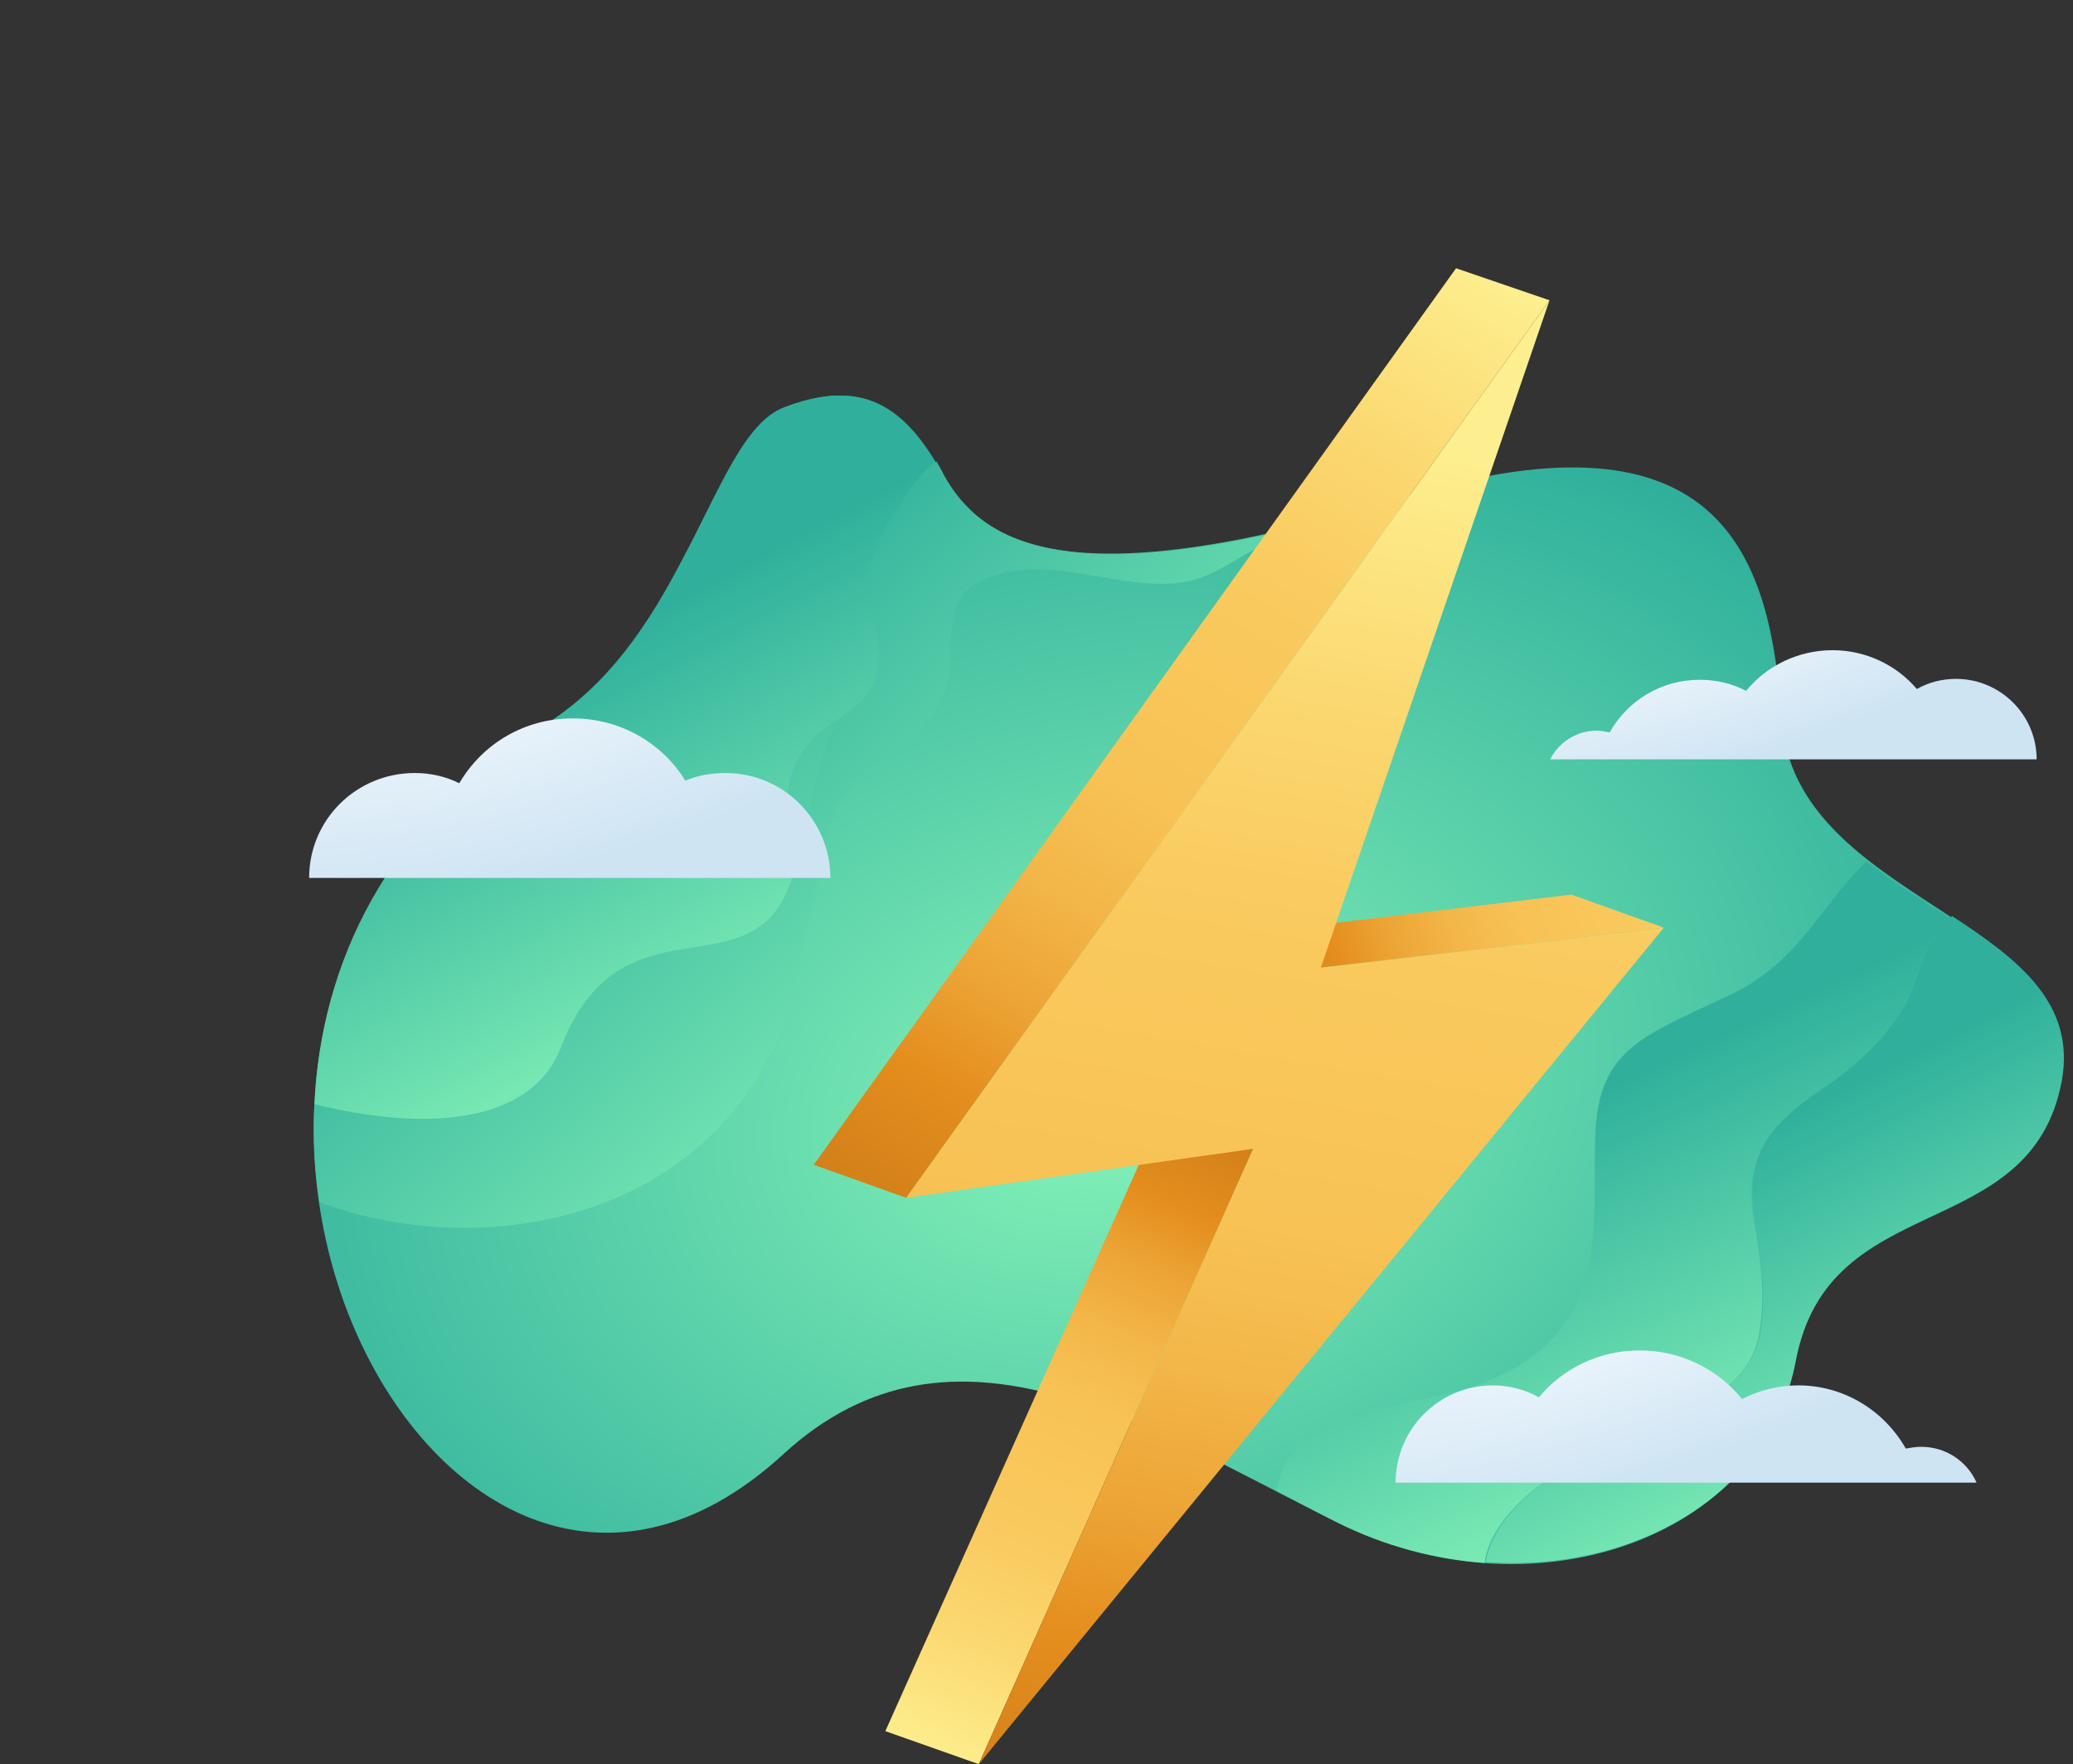
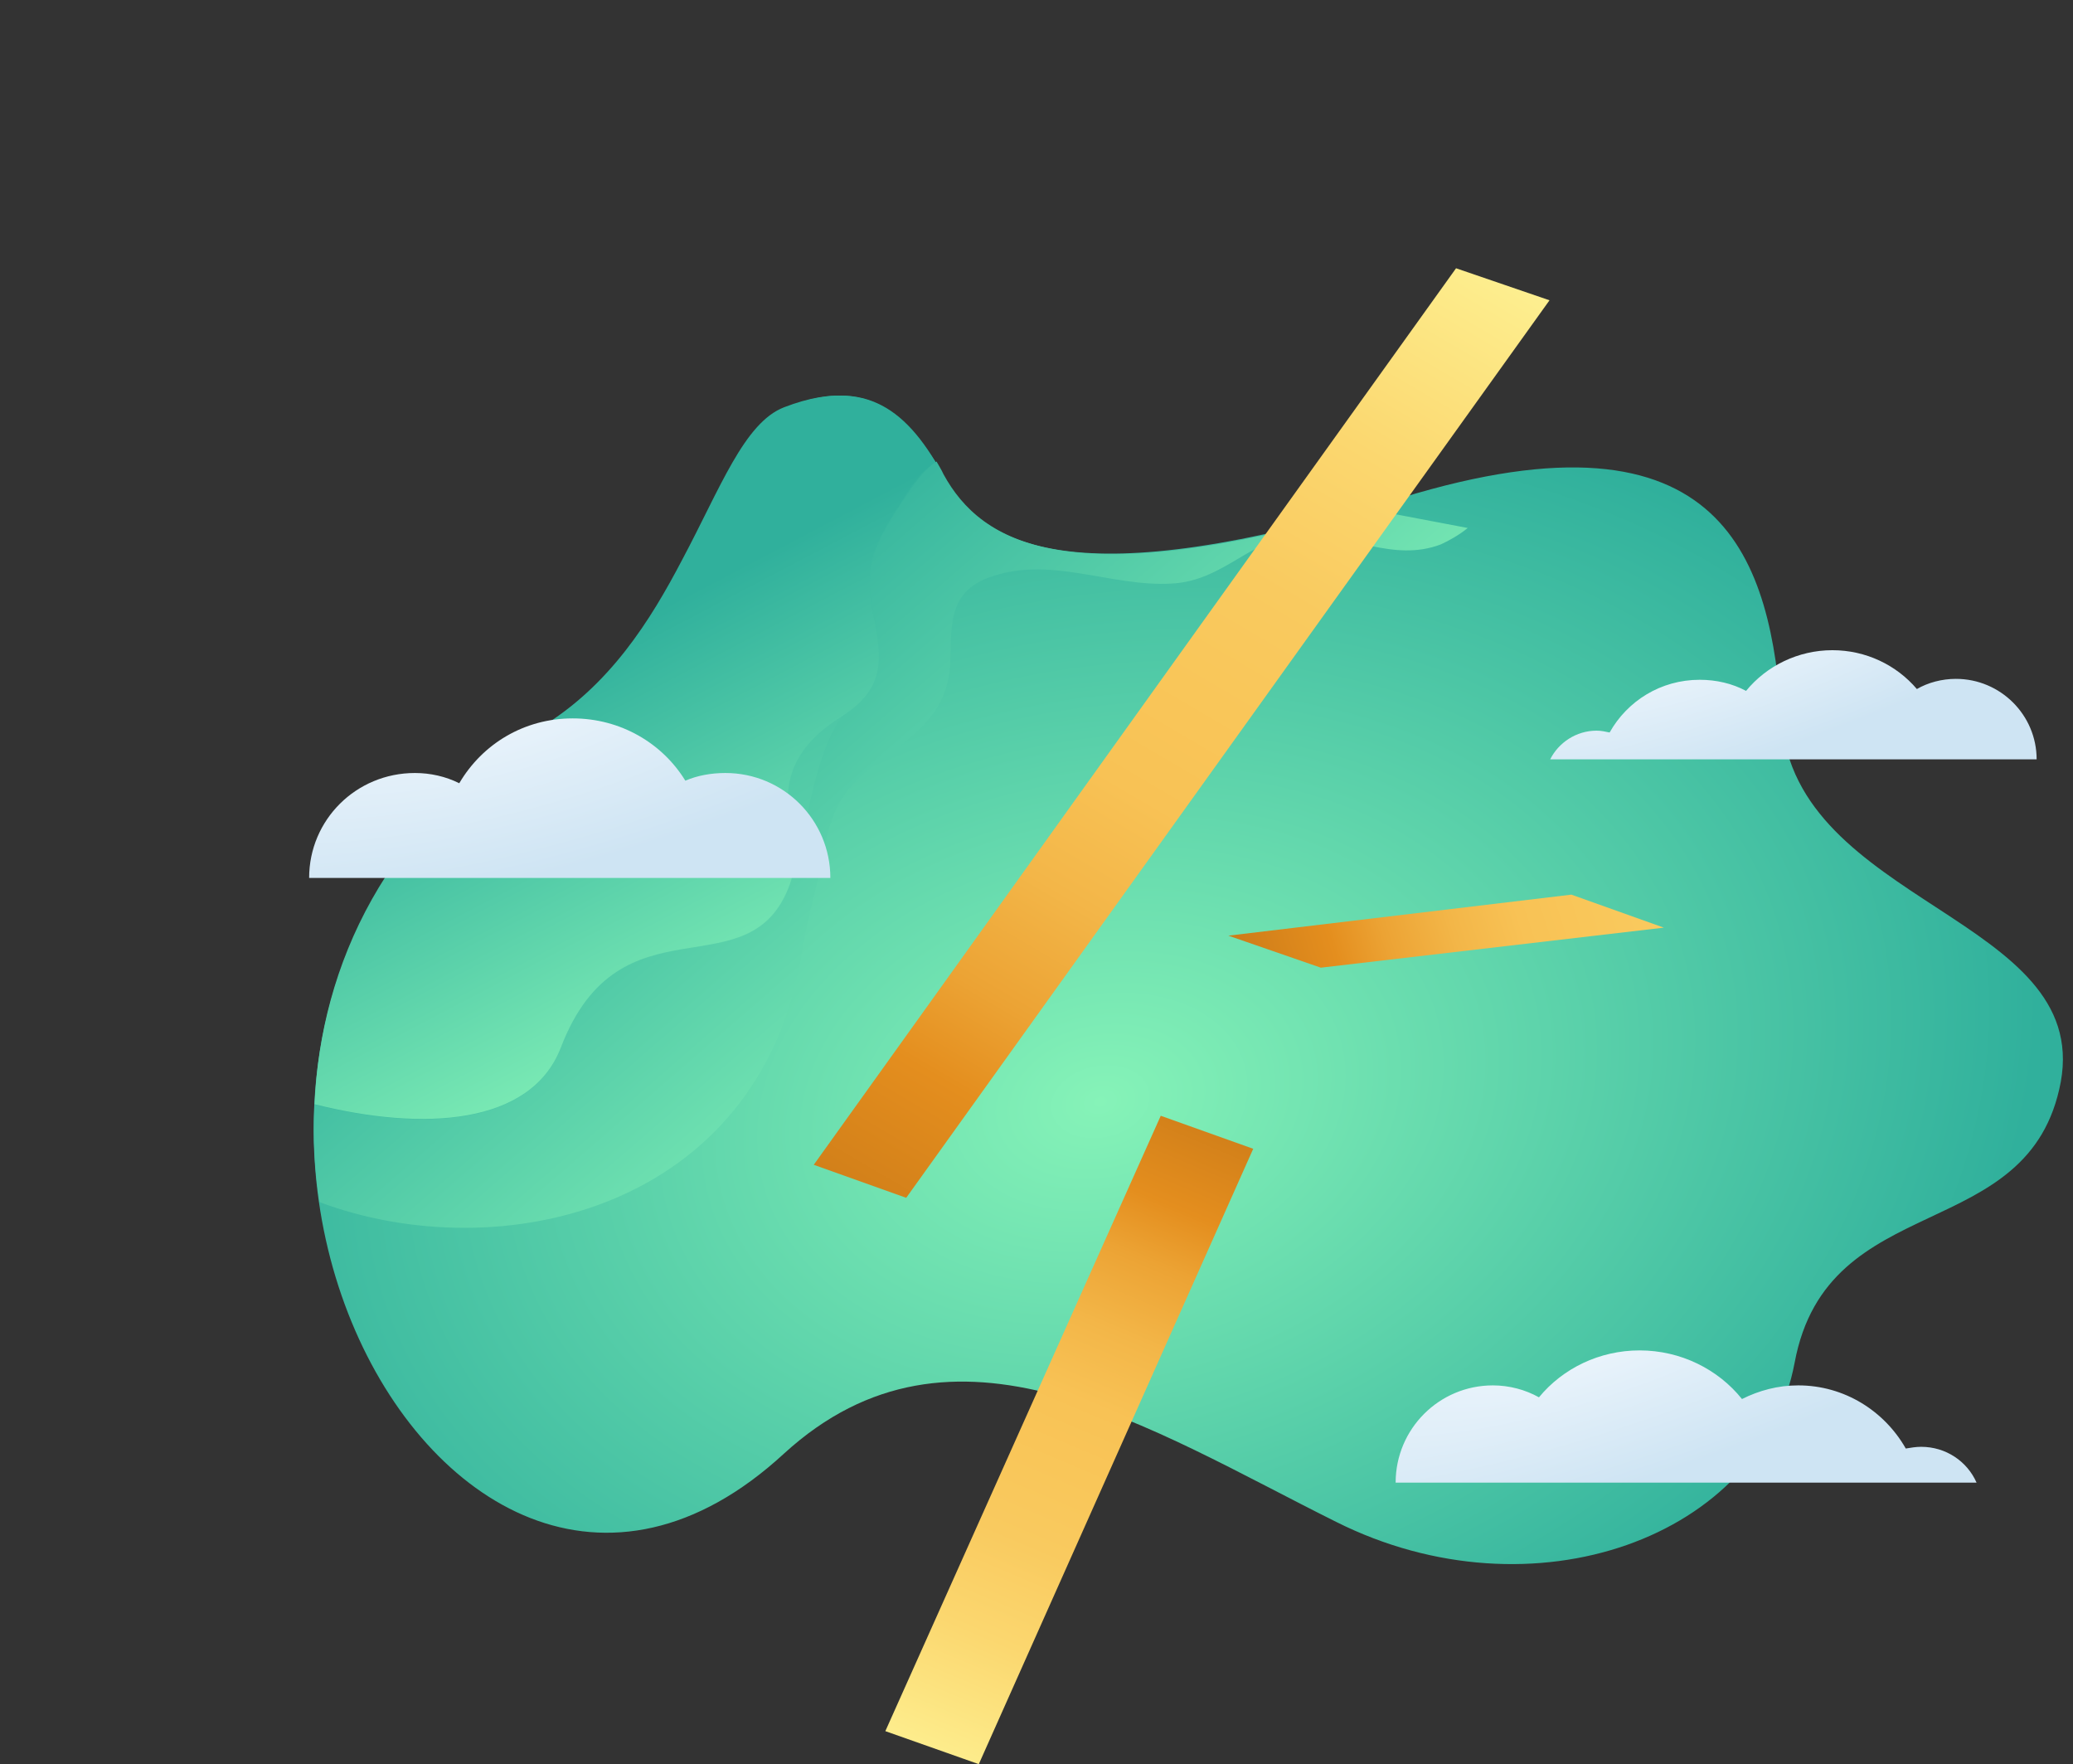
<svg xmlns="http://www.w3.org/2000/svg" width="456" height="388" viewBox="0 0 456 388" fill="none">
  <rect x="0" y="0" width="456" height="388" fill="#333333" stroke="none" />
  <path d="M172.462 319.691C209.734 285.629 252.486 314.08 293.923 334.718C337.114 356.357 387.541 338.324 394.776 299.654C402.011 260.984 446.517 274.208 453.314 237.943C459.891 201.677 394.776 198.872 391.925 158.198C389.514 123.936 380.086 87.471 308.174 109.51C236.262 131.55 215.872 120.13 207.322 104.301C198.771 88.472 188.905 83.263 172.681 89.674C156.457 96.086 152.072 140.166 119.186 160.202C13.948 224.318 95.069 391.02 172.462 319.691Z" fill="url(#paint0_radial)" />
  <path d="M176.408 209.492C177.504 202.279 179.697 195.266 181.012 188.254C182.766 178.636 184.739 174.028 192.851 167.817C200.744 162.006 207.541 157.598 208.856 147.78C209.733 140.167 207.321 130.95 217.187 127.143C230.78 121.934 244.154 129.147 257.748 128.345C269.367 127.744 275.287 118.127 286.03 117.726C296.773 117.325 306.42 123.737 316.943 119.73C318.697 118.928 320.89 117.726 322.863 116.123L300.719 111.915C235.165 130.95 215.872 119.529 207.541 104.302C207.102 103.3 206.444 102.298 206.006 101.497C202.717 103.701 200.525 107.307 197.455 111.915C192.193 120.13 190.22 125.139 192.194 134.757C194.605 145.777 191.317 148.782 185.178 157.598C178.6 166.815 177.285 184.246 173.777 194.465C165.007 218.909 136.505 196.268 123.351 230.53C116.774 247.561 93.095 248.963 69.198 242.952C68.759 250.166 69.198 257.379 70.294 264.391C109.977 279.218 167.2 266.195 176.408 209.492Z" fill="url(#paint1_linear)" />
-   <path d="M326.59 343.735C327.467 336.522 334.044 329.71 340.841 325.101C356.407 314.081 383.593 311.076 386.882 293.845C388.636 284.628 387.101 276.013 385.566 266.996C383.812 254.774 388.855 247.762 400.256 239.947C408.587 234.337 416.041 227.325 419.768 219.31C421.961 214.501 422.619 209.292 426.126 204.884C427.003 203.882 427.88 202.88 428.977 202.079C422.838 198.072 416.48 194.064 410.56 189.456C408.587 191.46 406.614 193.463 405.079 195.467C398.283 203.882 392.363 213.299 380.743 218.709C361.888 227.725 351.803 230.33 350.926 249.164C350.049 270.402 355.53 295.648 321.547 305.666C308.173 309.674 290.853 309.673 283.837 320.092C282.302 322.096 281.425 324.901 280.768 327.906C285.153 330.11 289.537 332.515 293.922 334.719C304.665 340.129 315.847 342.934 326.59 343.735Z" fill="url(#paint2_linear)" />
-   <path d="M426.346 204.683C422.838 209.091 422.18 214.3 419.988 219.109C416.261 227.124 408.807 234.136 400.475 239.747C388.855 247.561 384.032 254.573 385.786 266.795C387.101 276.012 388.855 284.427 387.101 293.644C383.813 310.875 356.626 313.881 341.06 324.901C334.483 329.509 327.905 336.321 326.809 343.534C359.696 345.939 389.513 328.507 394.994 299.454C402.229 260.785 446.736 274.008 453.532 237.743C456.602 220.712 444.105 211.095 429.416 201.477C428.1 202.679 427.223 203.681 426.346 204.683Z" fill="url(#paint3_linear)" />
  <path d="M198.112 92.181C191.316 86.37 183.423 85.368 172.461 89.576C163.691 92.982 158.429 107.408 150.098 123.036C143.082 136.461 134.093 150.887 118.746 160.103C84.982 180.941 70.512 212.198 69.197 242.853C93.094 248.864 116.772 247.461 123.35 230.431C136.504 196.169 165.006 218.81 173.776 194.365C177.503 184.147 165.006 170.322 184.957 157.699C194.385 151.688 194.385 145.677 191.973 134.858C190 125.24 191.973 120.231 197.235 112.016C200.085 107.408 202.278 103.802 205.786 101.598C203.155 97.59 200.743 94.585 198.112 92.181Z" fill="url(#paint4_linear)" />
  <path d="M351.21 160.695C352.231 160.695 353.048 160.898 354.069 161.102C357.948 154.186 365.3 149.508 373.876 149.508C377.552 149.508 381.023 150.322 384.086 151.949C388.578 146.458 395.521 143 403.076 143C410.427 143 417.166 146.254 421.658 151.542C424.109 150.119 427.172 149.305 430.235 149.305C440.036 149.305 448 157.237 448 167H427.376H412.265H396.134H378.777H361.624H351.823H341C342.838 163.339 346.718 160.695 351.21 160.695Z" fill="url(#paint5_radial)" />
  <path d="M159.573 170.01C156.383 170.01 153.38 170.573 150.753 171.698C145.687 163.442 136.492 158 125.984 158C115.288 158 106.093 163.629 101.026 172.261C98.024 170.76 94.646 170.01 91.269 170.01C78.321 170.01 68 180.33 68 193.09H97.461H114.162H136.304H154.319H182.654C182.654 180.33 172.333 170.01 159.573 170.01Z" fill="url(#paint6_radial)" />
  <path d="M290.544 212.826L270.204 205.783L345.66 196.761L366 204.023L290.544 212.826Z" fill="url(#paint7_linear)" />
  <path d="M215.307 388L194.748 380.738L255.331 245.396L275.672 252.659L215.307 388Z" fill="url(#paint8_linear)" />
  <path d="M199.34 263.442L179 256.18L320.289 59L340.848 66.042L199.34 263.442Z" fill="url(#paint9_linear)" />
-   <path d="M365.999 204.024L215.306 388L275.671 252.659L199.34 263.442L340.847 66.043L290.543 212.827L365.999 204.024Z" fill="url(#paint10_linear)" />
  <path d="M422.592 318.204C421.466 318.204 420.34 318.392 419.214 318.58C414.523 310.323 405.704 304.694 395.571 304.694C391.067 304.694 386.939 305.82 383.186 307.696C377.931 301.128 369.675 297 360.668 297C351.848 297 343.779 300.941 338.525 307.321C335.523 305.632 331.957 304.694 328.392 304.694C316.57 304.694 307 314.264 307 326.086H331.582H349.596H368.924H389.566H410.207H421.841H434.789C432.725 321.394 428.034 318.204 422.592 318.204Z" fill="url(#paint11_radial)" />
  <defs>
    <radialGradient id="paint0_radial" cx="0" cy="0" r="1" gradientUnits="userSpaceOnUse" gradientTransform="translate(242.062 242.144) rotate(-12.047) scale(208.233 149.481)">
      <stop stop-color="#86F3B8" />
      <stop offset="1" stop-color="#30B09C" />
    </radialGradient>
    <linearGradient id="paint1_linear" x1="165.54" y1="292.539" x2="79.828" y2="193.818" gradientUnits="userSpaceOnUse">
      <stop stop-color="#86F3B8" />
      <stop offset="1" stop-color="#30B09C" />
    </linearGradient>
    <linearGradient id="paint2_linear" x1="420.9" y1="312.818" x2="380.483" y2="226.688" gradientUnits="userSpaceOnUse">
      <stop stop-color="#86F3B8" />
      <stop offset="1" stop-color="#30B09C" />
    </linearGradient>
    <linearGradient id="paint3_linear" x1="447.068" y1="315.243" x2="408.104" y2="237.971" gradientUnits="userSpaceOnUse">
      <stop stop-color="#86F3B8" />
      <stop offset="1" stop-color="#30B09C" />
    </linearGradient>
    <linearGradient id="paint4_linear" x1="198.342" y1="214.209" x2="153.737" y2="129.256" gradientUnits="userSpaceOnUse">
      <stop stop-color="#86F3B8" />
      <stop offset="1" stop-color="#30B09C" />
    </linearGradient>
    <radialGradient id="paint5_radial" cx="0" cy="0" r="1" gradientUnits="userSpaceOnUse" gradientTransform="translate(375.591 141.839) rotate(71.999) scale(26.863 116.385)">
      <stop offset="0.005" stop-color="#ECF5FC" />
      <stop offset="1" stop-color="#CEE4F3" />
    </radialGradient>
    <radialGradient id="paint6_radial" cx="0" cy="0" r="1" gradientUnits="userSpaceOnUse" gradientTransform="translate(105.065 156.302) rotate(76.605) scale(38.399 127.562)">
      <stop offset="0.005" stop-color="#ECF5FC" />
      <stop offset="1" stop-color="#CEE4F3" />
    </radialGradient>
    <linearGradient id="paint7_linear" x1="405.002" y1="176.89" x2="142.234" y2="260.42" gradientUnits="userSpaceOnUse">
      <stop stop-color="#FDEF90" />
      <stop offset="0.015" stop-color="#FDEB8A" />
      <stop offset="0.096" stop-color="#FBD76F" />
      <stop offset="0.167" stop-color="#F9CA5F" />
      <stop offset="0.222" stop-color="#F9C659" />
      <stop offset="0.272" stop-color="#F8C255" />
      <stop offset="0.325" stop-color="#F3B648" />
      <stop offset="0.379" stop-color="#ECA334" />
      <stop offset="0.421" stop-color="#E48E1E" />
      <stop offset="0.517" stop-color="#C77717" />
      <stop offset="0.725" stop-color="#7F3B04" />
      <stop offset="0.77" stop-color="#6E2E00" />
      <stop offset="0.83" stop-color="#713001" />
      <stop offset="0.879" stop-color="#7B3703" />
      <stop offset="0.923" stop-color="#8C4208" />
      <stop offset="0.965" stop-color="#A4520D" />
      <stop offset="1" stop-color="#BE6314" />
    </linearGradient>
    <linearGradient id="paint8_linear" x1="205.454" y1="387.999" x2="328.969" y2="95.971" gradientUnits="userSpaceOnUse">
      <stop stop-color="#FDEF90" />
      <stop offset="0.015" stop-color="#FDEB8A" />
      <stop offset="0.096" stop-color="#FBD76F" />
      <stop offset="0.167" stop-color="#F9CA5F" />
      <stop offset="0.222" stop-color="#F9C659" />
      <stop offset="0.272" stop-color="#F8C255" />
      <stop offset="0.325" stop-color="#F3B648" />
      <stop offset="0.379" stop-color="#ECA334" />
      <stop offset="0.421" stop-color="#E48E1E" />
      <stop offset="0.517" stop-color="#C77717" />
      <stop offset="0.725" stop-color="#7F3B04" />
      <stop offset="0.77" stop-color="#6E2E00" />
      <stop offset="0.83" stop-color="#713001" />
      <stop offset="0.879" stop-color="#7B3703" />
      <stop offset="0.923" stop-color="#8C4208" />
      <stop offset="0.965" stop-color="#A4520D" />
      <stop offset="1" stop-color="#BE6314" />
    </linearGradient>
    <linearGradient id="paint9_linear" x1="321.493" y1="54.827" x2="62.444" y2="496.18" gradientUnits="userSpaceOnUse">
      <stop stop-color="#FDEF90" />
      <stop offset="0.015" stop-color="#FDEB8A" />
      <stop offset="0.096" stop-color="#FBD76F" />
      <stop offset="0.167" stop-color="#F9CA5F" />
      <stop offset="0.222" stop-color="#F9C659" />
      <stop offset="0.272" stop-color="#F8C255" />
      <stop offset="0.325" stop-color="#F3B648" />
      <stop offset="0.379" stop-color="#ECA334" />
      <stop offset="0.421" stop-color="#E48E1E" />
      <stop offset="0.517" stop-color="#C77717" />
      <stop offset="0.725" stop-color="#7F3B04" />
      <stop offset="0.77" stop-color="#6E2E00" />
      <stop offset="0.83" stop-color="#713001" />
      <stop offset="0.879" stop-color="#7B3703" />
      <stop offset="0.923" stop-color="#8C4208" />
      <stop offset="0.965" stop-color="#A4520D" />
      <stop offset="1" stop-color="#BE6314" />
    </linearGradient>
    <linearGradient id="paint10_linear" x1="305.883" y1="96.108" x2="197.481" y2="731.846" gradientUnits="userSpaceOnUse">
      <stop stop-color="#FDEF90" />
      <stop offset="0.015" stop-color="#FDEB8A" />
      <stop offset="0.096" stop-color="#FBD76F" />
      <stop offset="0.167" stop-color="#F9CA5F" />
      <stop offset="0.222" stop-color="#F9C659" />
      <stop offset="0.272" stop-color="#F8C255" />
      <stop offset="0.325" stop-color="#F3B648" />
      <stop offset="0.379" stop-color="#ECA334" />
      <stop offset="0.421" stop-color="#E48E1E" />
      <stop offset="0.517" stop-color="#C77717" />
      <stop offset="0.725" stop-color="#7F3B04" />
      <stop offset="0.77" stop-color="#6E2E00" />
      <stop offset="0.83" stop-color="#713001" />
      <stop offset="0.879" stop-color="#7B3703" />
      <stop offset="0.923" stop-color="#8C4208" />
      <stop offset="0.965" stop-color="#A4520D" />
      <stop offset="1" stop-color="#BE6314" />
    </linearGradient>
    <radialGradient id="paint11_radial" cx="0" cy="0" r="1" gradientUnits="userSpaceOnUse" gradientTransform="translate(348.311 295.593) rotate(72.244) scale(32.511 139.19)">
      <stop offset="0.005" stop-color="#ECF5FC" />
      <stop offset="1" stop-color="#CEE4F3" />
    </radialGradient>
  </defs>
</svg>